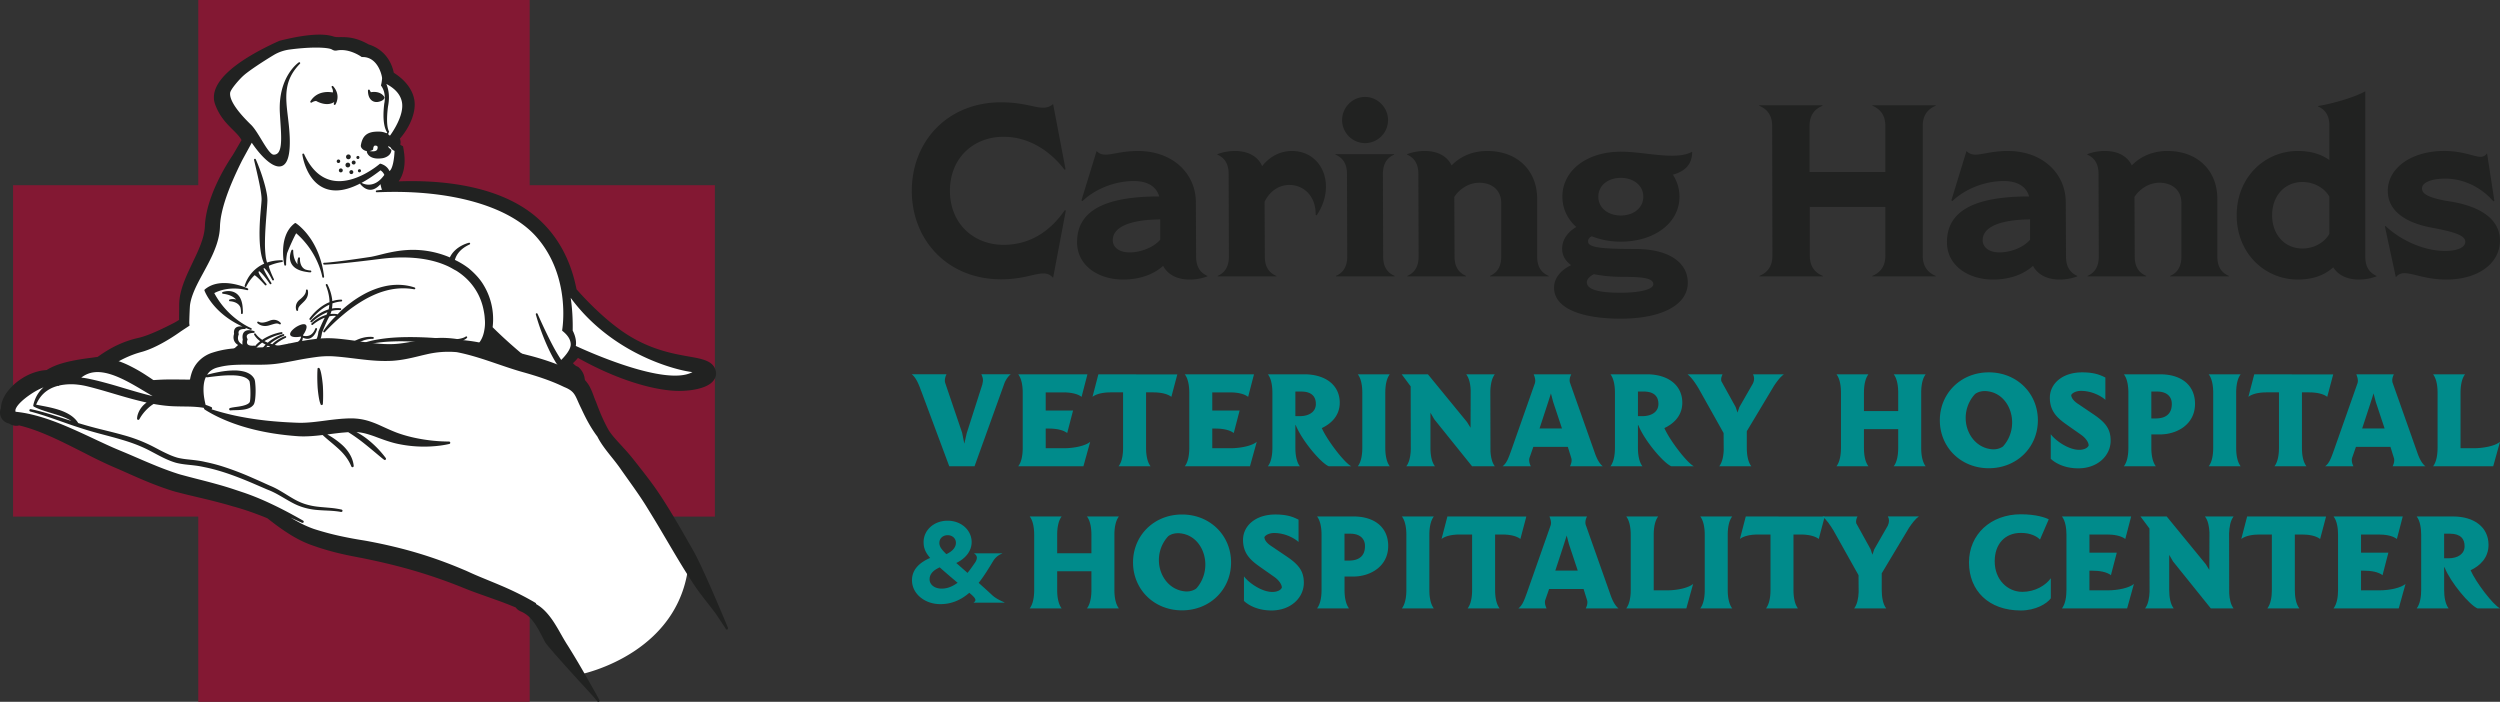
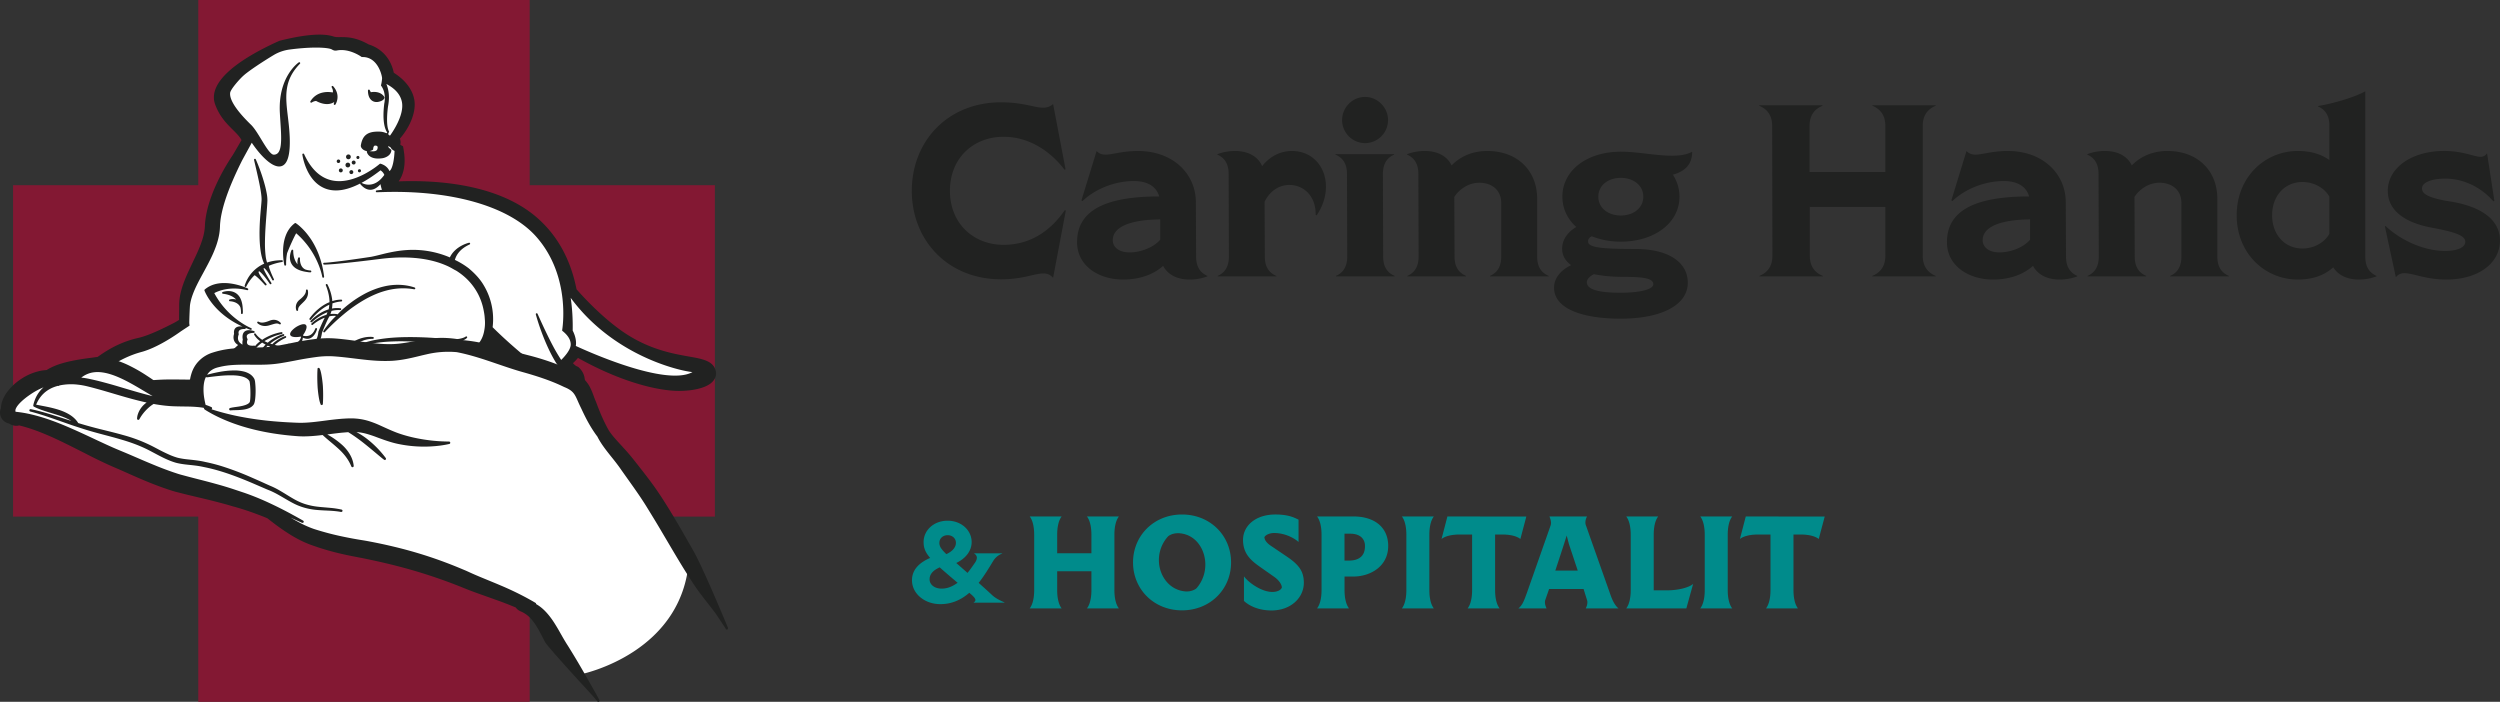
<svg xmlns="http://www.w3.org/2000/svg" id="Layer_1" x="0" y="0" version="1.1" viewBox="0 0 200 56.143" xml:space="preserve">
  <rect x="0" y="0" width="200" height="56.143" fill="#333333" stroke="none" />
  <style>.st0{fill:#212221}.st1{fill:#008b8b}.st3{fill:#fff}</style>
  <g>
    <g>
      <path d="M72.944 15.265c0-3.97 2.875-7.08 7.138-7.08 1.78 0 2.66.43 3.364.43.293 0 .528-.059.802-.293l.997 5.222-.078.039c-1.056-1.389-2.738-2.64-4.889-2.64-2.386 0-4.283 1.682-4.283 4.322s1.916 4.322 4.283 4.322c2.288 0 3.853-1.252 4.909-2.777l.078.039-1.017 5.378c-.235-.254-.45-.352-.782-.352-.704 0-1.623.47-3.383.47-4.245 0-7.139-3.11-7.139-7.08zM96.589 22.071v.039a4 4 0 01-1.428.254c-.978 0-1.74-.391-2.112-1.095-.782.704-1.897 1.095-3.207 1.095-1.917 0-3.677-1.075-3.677-2.992 0-2.444 2.093-3.657 6.571-3.657-.235-.821-.958-1.232-2.034-1.232-1.427 0-3.012.567-4.107 1.604l-.079-.059 1.213-3.95c.195.215.43.293.724.293.528 0 1.349-.293 2.581-.293 2.797 0 4.635 1.819 4.635 4.107l.019 4.342c.001.742.276 1.27.901 1.544zm-3.774-2.894v-1.623c-2.406.019-3.794.606-3.794 1.662 0 .548.489.978 1.35.978.781 0 1.857-.333 2.444-1.017zM106.076 14.933c0 .704-.215 1.525-.743 2.288l-.078-.019c.02-1.584-1.017-2.406-2.093-2.406-.919 0-1.623.567-1.995 1.35l.02 4.381c0 .743.274 1.271.919 1.545v.039h-4.694v-.039c.626-.274.9-.802.9-1.545l-.02-6.61c0-.743-.274-1.271-.9-1.545v-.039a4 4 0 011.428-.254c1.017 0 1.819.43 2.152 1.213.567-.724 1.389-1.213 2.385-1.213 1.623-.002 2.719 1.25 2.719 2.854zM110.653 20.526c0 .743.274 1.271.919 1.545v.039h-4.694v-.039c.626-.274.9-.802.9-1.545l-.02-6.61c0-.743-.274-1.271-.92-1.545v-.039h4.694v.039c-.626.274-.9.802-.9 1.545l.021 6.61zm-3.285-10.913c0-1.017.821-1.858 1.838-1.858.997 0 1.838.841 1.838 1.858a1.848 1.848 0 01-1.838 1.838 1.847 1.847 0 01-1.838-1.838zM123.894 22.071v.039H119.2v-.039c.626-.274.899-.802.899-1.545v-4.283c0-1.036-.743-1.623-1.76-1.623-.861 0-1.604.528-1.995 1.134l.02 4.772c0 .743.274 1.271.919 1.545v.039h-4.694v-.039c.626-.274.9-.802.9-1.545l-.02-6.61c0-.743-.274-1.271-.9-1.545v-.039a4 4 0 011.428-.254c.997 0 1.78.411 2.132 1.154.782-.802 1.799-1.154 2.855-1.154 2.386 0 3.99 1.545 3.99 3.833v4.616c.001.742.274 1.27.92 1.544zM135.023 22.619c0 1.76-2.053 2.875-5.378 2.875-3.031 0-5.32-.782-5.32-2.484 0-.802.587-1.428 1.369-1.799-.469-.332-.723-.782-.723-1.31 0-.763.489-1.369 1.134-1.741-.704-.626-1.114-1.467-1.114-2.425 0-2.112 1.975-3.599 4.674-3.599h.04c1.897 0 4.38.724 5.671 0 0 .919-.47 1.545-1.545 1.838a3.21 3.21 0 01.528 1.76c0 2.093-1.994 3.598-4.694 3.598a6.256 6.256 0 01-2.327-.43c-.196.098-.293.235-.293.411 0 .469.919.606 3.794.606 2.698.001 4.184 1.096 4.184 2.7zm-2.757.117c0-.509-.958-.587-2.444-.587-.841 0-1.643-.078-2.308-.215-.313.156-.567.391-.567.645 0 .606 1.017.841 2.699.841 1.407.001 2.62-.234 2.62-.684zm-4.4-7.001c0 .919.802 1.506 1.799 1.506.997 0 1.799-.587 1.799-1.506s-.802-1.506-1.799-1.506c-.998 0-1.799.587-1.799 1.506zM153.819 10.083v10.365c0 .861.391 1.35 1.037 1.623v.039h-5.065v-.039c.645-.274 1.037-.763 1.037-1.623v-3.892h-6.043v3.892c0 .861.391 1.35 1.037 1.623v.039h-5.065v-.039c.645-.274 1.037-.763 1.037-1.623l-.02-10.365c0-.861-.391-1.35-1.037-1.623v-.04h5.065v.039c-.646.274-1.037.763-1.037 1.623v3.677h6.063v-3.677c0-.861-.392-1.35-1.037-1.623V8.42h5.065v.039c-.646.274-1.037.763-1.037 1.624zM166.181 22.071v.039a4 4 0 01-1.428.254c-.978 0-1.741-.391-2.112-1.095-.782.704-1.897 1.095-3.208 1.095-1.916 0-3.677-1.075-3.677-2.992 0-2.444 2.093-3.657 6.572-3.657-.235-.821-.958-1.232-2.034-1.232-1.428 0-3.012.567-4.107 1.604l-.078-.059 1.212-3.95c.196.215.43.293.724.293.528 0 1.349-.293 2.581-.293 2.797 0 4.635 1.819 4.635 4.107l.02 4.342c0 .742.274 1.27.9 1.544zm-3.774-2.894v-1.623c-2.406.019-3.794.606-3.794 1.662 0 .548.489.978 1.349.978.782 0 1.858-.333 2.445-1.017zM178.308 22.071v.039h-4.694v-.039c.626-.274.899-.802.899-1.545v-4.283c0-1.036-.743-1.623-1.76-1.623-.861 0-1.604.528-1.995 1.134l.02 4.772c0 .743.274 1.271.919 1.545v.039h-4.694v-.039c.626-.274.9-.802.9-1.545l-.02-6.61c0-.743-.274-1.271-.9-1.545v-.039a4 4 0 011.428-.254c.997 0 1.78.411 2.132 1.154.782-.802 1.799-1.154 2.855-1.154 2.386 0 3.99 1.545 3.99 3.833v4.616c.001.742.275 1.27.92 1.544zM190.121 22.071v.039a3.999 3.999 0 01-1.427.254c-.92 0-1.643-.352-2.034-.978-.626.567-1.525.978-2.835.978-2.621 0-4.889-2.073-4.889-5.143s2.269-5.143 4.889-5.143c1.115 0 1.916.293 2.523.724v-2.757c0-.743-.274-1.252-.9-1.526v-.04c1.212-.196 2.875-.684 3.775-1.173v13.221c-.001.742.273 1.27.898 1.544zm-3.774-3.364v-2.973c-.333-.626-1.154-1.173-2.152-1.173-1.389 0-2.425 1.075-2.425 2.66 0 1.584 1.036 2.66 2.425 2.66.998 0 1.819-.548 2.152-1.174zM192.353 21.856c-.313 0-.528.117-.684.332l-.88-4.087.058-.02c1.213 1.154 3.09 1.995 4.752 1.995 1.017 0 1.624-.293 1.624-.743 0-.567-1.174-.821-2.543-1.095-2.073-.352-3.657-1.271-3.657-2.973 0-1.838 1.916-3.188 4.498-3.188 1.545 0 2.406.47 2.934.47a.599.599 0 00.508-.293l.587 3.814-.079.039c-.958-1.115-2.385-1.819-3.853-1.819-.997 0-1.858.274-1.858.782 0 .45.508.724 1.916.997 2.797.372 4.322 1.506 4.322 3.168 0 1.877-1.799 3.129-4.283 3.129-1.661 0-2.639-.508-3.362-.508z" class="st0" />
    </g>
    <g>
-       <path d="M80.861 29.945c-.202.147-.359.386-.488.662l-2.409 6.694h-2.023l-2.244-6.023-.009-.009-.092-.258c-.166-.423-.359-.837-.653-1.067h2.777c-.101.202-.165.441-.11.671l1.361 4.009.175.874.193-.846 1.269-3.963-.018-.009c.101-.258.027-.515-.083-.736h2.354zM85.119 35.858c.837 0 1.738-.202 2.097-.515l-.543 1.959h-5.214c.276-.359.359-.947.359-1.471v-4.414c0-.524-.083-1.113-.359-1.471h5.536l-.469 1.802c-.359-.276-.947-.358-1.471-.358h-1.398v1.452h2.188l-.469 1.802c-.359-.276-.947-.359-1.471-.359h-.248V35.857h1.462zM93.708 31.747c-.358-.276-.947-.358-1.471-.358h-.552v4.441c0 .524.083 1.113.358 1.471h-2.556c.276-.359.359-.947.359-1.471v-4.441h-.975c-.524 0-1.113.083-1.471.358l.469-1.802 6.308.009.009-.009-.478 1.802zM98.444 35.858c.837 0 1.738-.202 2.097-.515l-.543 1.959h-5.214c.276-.359.359-.947.359-1.471v-4.414c0-.524-.083-1.113-.359-1.471h5.536l-.469 1.802c-.359-.276-.947-.358-1.471-.358h-1.398v1.452h2.188l-.469 1.802c-.359-.276-.947-.359-1.471-.359h-.248V35.857h1.462zM108.1 37.301h-1.803c-.625-.267-2.133-2.041-2.63-3.274l-.037-.037v1.839c0 .524.083 1.113.358 1.471h-2.556c.276-.359.359-.947.359-1.471v-4.414c0-.524-.083-1.113-.359-1.471h2.906c1.71 0 2.841.874 2.841 2.271 0 1.067-.717 1.692-1.434 2.032.424.967 1.785 2.751 2.355 3.054zm-4.119-4.009c.763 0 1.287-.359 1.287-.966.009-.57-.312-1.002-1.168-1.002h-.469v1.968h.35zM110.823 35.83c0 .524.083 1.113.358 1.471h-2.556c.276-.359.359-.947.359-1.471v-4.414c0-.524-.083-1.113-.359-1.471h2.556c-.276.359-.358.947-.358 1.471v4.414zM119.237 36.097c.028.45.12.91.349 1.204h-1.821l-3.025-3.761-.304-.524v2.814c0 .524.083 1.113.359 1.471h-2.29c.257-.331.34-.855.358-1.343l-.009-5.048-.717-.965h2.097l3.126 3.816.285.46.009-2.989c-.018-.469-.11-.966-.358-1.287h2.29c-.258.331-.34.855-.359 1.343l.01 4.809zM127.624 36.345c.147.386.331.745.597.956H125.6c.092-.193.166-.414.11-.634l-.285-.919h-2.758l-.285.818-.018.046c-.074.239 0 .478.101.69h-2.262c.34-.239.497-.726.68-1.223l1.913-5.435c.074-.258-.037-.533-.101-.699h3.007c-.101.193-.166.423-.11.653l2.032 5.747zm-4.46-2.069h1.793l-.708-2.133-.175-.671-.212.671-.698 2.133zM135.505 37.301h-1.803c-.625-.267-2.133-2.041-2.63-3.274l-.037-.037v1.839c0 .524.083 1.113.358 1.471h-2.556c.276-.359.358-.947.358-1.471v-4.414c0-.524-.083-1.113-.358-1.471h2.906c1.71 0 2.841.874 2.841 2.271 0 1.067-.717 1.692-1.434 2.032.424.967 1.785 2.751 2.355 3.054zm-4.119-4.009c.763 0 1.287-.359 1.287-.966.009-.57-.312-1.002-1.168-1.002h-.469v1.968h.35zM139.745 35.83c0 .524.083 1.113.359 1.471h-2.566c.248-.322.34-.818.359-1.297l-.009-1.361-2.005-3.577c-.267-.441-.57-.883-.883-1.122h2.805c-.083.175-.138.34-.101.543l1.149 2.078.147.442.147-.432 1.085-1.894c.129-.276.12-.515.009-.736h2.473c-.276.193-.524.524-.782.901l-2.188 3.65v1.334zM153.696 35.83c0 .524.082 1.113.358 1.471h-2.556c.276-.359.358-.947.358-1.471v-1.499h-2.74v1.499c0 .524.082 1.113.358 1.471h-2.556c.276-.359.359-.947.359-1.471v-4.414c0-.524-.082-1.113-.359-1.471h2.556c-.276.359-.358.947-.358 1.471v1.471h2.74v-1.471c0-.524-.082-1.113-.358-1.471h2.556c-.276.359-.358.947-.358 1.471v4.414zM159.104 37.458c-2.244 0-3.917-1.683-3.917-3.835s1.674-3.835 3.917-3.835c2.253 0 3.926 1.683 3.926 3.835s-1.674 3.835-3.926 3.835zm1.14-1.747a2.84 2.84 0 00.726-1.922c0-1.159-.708-2.345-1.986-2.492-.396-.046-.736.046-.975.221a2.796 2.796 0 00-.754 1.94c0 1.122.736 2.308 2.014 2.474.396.055.736-.047.975-.221zM167.491 33.154c.966.653 1.361 1.177 1.361 2.097 0 1.204-1.048 2.216-2.584 2.216-1.113 0-1.848-.423-2.207-.763v-1.968c.368.506 1.416 1.251 2.271 1.251.368 0 .69-.138.763-.359-.018-.267-.239-.589-.634-.864l-.864-.607c-.8-.561-1.609-1.085-1.609-2.336 0-1.122.993-2.032 2.584-2.032.984 0 1.453.212 1.857.414v1.784c-.267-.248-1.012-.717-1.959-.717-.322 0-.662.129-.772.331.01.248.211.478.488.671l1.305.882zM172.816 29.945c1.71 0 2.786.883 2.786 2.363 0 1.628-1.416 2.446-2.814 2.446h-.68v1.076c0 .524.083 1.113.359 1.471h-2.556c.276-.359.359-.947.359-1.471v-4.414c0-.524-.083-1.113-.359-1.471h2.905zm-.359 3.531c.763 0 1.287-.331 1.287-1.15.009-.616-.423-1.002-1.168-1.002h-.469v2.152h.35zM178.894 35.83c0 .524.083 1.113.359 1.471h-2.556c.276-.359.359-.947.359-1.471v-4.414c0-.524-.083-1.113-.359-1.471h2.556c-.276.359-.359.947-.359 1.471v4.414zM186.178 31.747c-.359-.276-.947-.358-1.471-.358h-.552v4.441c0 .524.083 1.113.359 1.471h-2.556c.276-.359.359-.947.359-1.471v-4.441h-.975c-.524 0-1.113.083-1.471.358l.469-1.802 6.308.009.01-.009-.48 1.802zM193.433 36.345c.147.386.331.745.598.956h-2.621c.092-.193.166-.414.11-.634l-.285-.919h-2.759l-.285.818-.018.046c-.073.239 0 .478.101.69h-2.262c.34-.239.497-.726.68-1.223l1.913-5.435c.073-.258-.037-.533-.101-.699h3.007c-.101.193-.165.423-.11.653l2.032 5.747zm-4.459-2.069h1.793l-.708-2.133-.175-.671-.211.671-.699 2.133zM197.903 35.858c.837 0 1.738-.202 2.097-.515l-.543 1.959h-4.81c.276-.359.359-.947.359-1.471v-4.414c0-.524-.083-1.113-.359-1.471h2.556c-.276.359-.359.947-.359 1.471v4.441h1.059z" class="st1" />
-     </g>
+       </g>
    <g>
      <path d="M80.361 48.193v.018h-2.464v-.018c.23-.147.166-.312-.175-.616-.064-.055-.12-.101-.175-.156-.625.542-1.379.91-2.317.91-1.26 0-2.271-.837-2.271-1.912 0-.855.598-1.416 1.453-1.784-.386-.451-.524-.8-.524-1.269 0-.956.827-1.71 1.922-1.71 1.085 0 1.922.754 1.922 1.71 0 .717-.487 1.315-1.232 1.673l.901.791c.221-.267.414-.552.588-.8.23-.331.211-.588-.055-.745v-.018h2.243v.018c-.303.11-.561.322-.736.616-.34.561-.708 1.177-1.149 1.728.331.294.699.625 1.094.993.304.277.672.434.975.571zm-3.751-1.572a61.472 61.472 0 01-1.434-1.232c-.552.248-.809.561-.809.956 0 .432.405.745.966.745.477 0 .9-.193 1.277-.469zm-1.461-3.199c0 .276.119.487.561.91.432-.202.763-.506.763-.91 0-.349-.285-.607-.662-.607s-.662.257-.662.607zM89.152 47.201c0 .524.083 1.112.359 1.471h-2.556c.276-.359.359-.947.359-1.471v-1.499h-2.74v1.499c0 .524.083 1.112.358 1.471h-2.556c.276-.359.359-.947.359-1.471v-4.413c0-.524-.083-1.112-.359-1.471h2.556c-.276.359-.358.947-.358 1.471v1.471h2.74v-1.471c0-.524-.083-1.112-.359-1.471h2.556c-.276.359-.359.947-.359 1.471v4.413zM94.56 48.828c-2.244 0-3.917-1.683-3.917-3.834s1.673-3.834 3.917-3.834c2.253 0 3.926 1.683 3.926 3.834s-1.674 3.834-3.926 3.834zm1.14-1.747c.303-.331.727-.984.727-1.921 0-1.159-.708-2.345-1.986-2.492-.395-.046-.736.046-.975.221a2.796 2.796 0 00-.754 1.94c0 1.122.736 2.308 2.014 2.473.394.055.735-.046.974-.221zM102.946 44.525c.965.653 1.361 1.177 1.361 2.096 0 1.204-1.048 2.216-2.584 2.216-1.113 0-1.848-.423-2.207-.763v-1.968c.368.506 1.416 1.251 2.271 1.251.368 0 .69-.138.763-.359-.018-.266-.239-.588-.634-.864l-.864-.607c-.8-.561-1.609-1.085-1.609-2.335 0-1.122.993-2.032 2.584-2.032.984 0 1.453.212 1.857.414v1.784c-.267-.248-1.012-.717-1.959-.717-.322 0-.662.129-.772.331.009.248.212.478.487.671l1.306.882zM108.27 41.316c1.71 0 2.786.883 2.786 2.363 0 1.627-1.416 2.446-2.813 2.446h-.68v1.076c0 .524.083 1.112.358 1.471h-2.556c.276-.359.359-.947.359-1.471v-4.413c0-.524-.083-1.112-.359-1.471h2.905zm-.359 3.531c.763 0 1.287-.331 1.287-1.149.009-.616-.423-1.002-1.168-1.002h-.469v2.152h.35zM114.348 47.201c0 .524.083 1.112.358 1.471h-2.556c.276-.359.359-.947.359-1.471v-4.413c0-.524-.083-1.112-.359-1.471h2.556c-.276.359-.358.947-.358 1.471v4.413zM121.63 43.118c-.358-.276-.947-.358-1.471-.358h-.551v4.44c0 .524.083 1.112.358 1.471h-2.556c.276-.359.359-.947.359-1.471v-4.44h-.975c-.524 0-1.112.083-1.471.358l.469-1.802 6.307.009.009-.009-.478 1.802zM128.885 47.716c.147.386.331.745.597.956h-2.62c.092-.193.165-.414.11-.634l-.285-.919h-2.758l-.285.818-.018.046c-.074.239 0 .478.101.69h-2.262c.34-.239.497-.726.68-1.223l1.912-5.434c.074-.258-.037-.533-.101-.699h3.007c-.101.193-.166.423-.11.653l2.032 5.746zm-4.459-2.069h1.793l-.708-2.133-.175-.671-.212.671-.698 2.133zM133.354 47.228c.837 0 1.738-.202 2.096-.515l-.542 1.958h-4.809c.276-.359.359-.947.359-1.471v-4.413c0-.524-.083-1.112-.359-1.471h2.556c-.276.359-.358.947-.358 1.471v4.44h1.057zM138.218 47.201c0 .524.083 1.112.358 1.471h-2.556c.276-.359.359-.947.359-1.471v-4.413c0-.524-.083-1.112-.359-1.471h2.556c-.276.359-.358.947-.358 1.471v4.413zM145.5 43.118c-.359-.276-.947-.358-1.471-.358h-.551v4.44c0 .524.082 1.112.358 1.471h-2.556c.276-.359.359-.947.359-1.471v-4.44h-.975c-.524 0-1.112.083-1.471.358l.469-1.802 6.307.009.009-.009-.478 1.802z" class="st1" />
-       <path d="M150.539 47.201c0 .524.082 1.112.358 1.471h-2.565c.248-.322.34-.818.359-1.297l-.009-1.361-2.005-3.577c-.267-.441-.57-.883-.883-1.122h2.804c-.083.175-.138.34-.101.542l1.149 2.078.147.441.147-.432 1.085-1.894c.129-.276.119-.515.009-.736h2.474c-.276.193-.524.524-.782.901l-2.188 3.65v1.336zM164.065 46.263v1.6c-.294.423-1.214.975-2.4.975-2.575 0-4.146-1.591-4.146-3.843 0-2.243 1.738-3.852 4.146-3.852 1.232 0 1.977.266 2.234.404l-.699 1.618c-.239-.248-.736-.533-1.527-.533-1.315 0-2.096.929-2.096 2.262V44.921c0 1.444 1.021 2.427 2.206 2.427 1.032 0 1.859-.515 2.282-1.085zM168.617 47.228c.837 0 1.738-.202 2.096-.515l-.542 1.958h-5.214c.276-.359.359-.947.359-1.471v-4.413c0-.524-.082-1.112-.359-1.471h5.535l-.469 1.802c-.359-.276-.947-.358-1.471-.358h-1.397v1.452h2.188l-.469 1.802c-.359-.276-.947-.358-1.472-.358h-.248V47.228h1.463zM178.336 47.467c.027.45.119.91.349 1.204h-1.82l-3.025-3.76-.303-.524v2.814c0 .524.082 1.112.358 1.471h-2.289c.258-.331.34-.855.359-1.342l-.009-5.048-.717-.965h2.096l3.126 3.816.285.46.01-2.988c-.018-.469-.11-.966-.359-1.287h2.289c-.257.331-.34.855-.359 1.342l.009 4.807zM185.609 43.118c-.359-.276-.947-.358-1.471-.358h-.552v4.44c0 .524.083 1.112.359 1.471h-2.556c.276-.359.359-.947.359-1.471v-4.44h-.975c-.524 0-1.112.083-1.471.358l.469-1.802 6.307.009.01-.009-.479 1.802zM190.345 47.228c.837 0 1.738-.202 2.096-.515l-.542 1.958h-5.214c.276-.359.359-.947.359-1.471v-4.413c0-.524-.082-1.112-.359-1.471h5.535l-.469 1.802c-.359-.276-.947-.358-1.471-.358h-1.397v1.452h2.188l-.469 1.802c-.358-.276-.947-.358-1.471-.358h-.248V47.228h1.462zM200 48.672h-1.802c-.625-.267-2.133-2.041-2.629-3.273l-.037-.037v1.839c0 .524.083 1.112.359 1.471h-2.556c.276-.359.359-.947.359-1.471v-4.413c0-.524-.083-1.112-.359-1.471h2.906c1.71 0 2.841.873 2.841 2.271 0 1.066-.717 1.692-1.434 2.032.42.965 1.782 2.748 2.352 3.052zm-4.12-4.009c.763 0 1.287-.359 1.287-.966.009-.57-.313-1.002-1.168-1.002h-.469v1.968h.35z" class="st1" />
    </g>
    <g>
      <path fill="#831833" d="M57.189 14.816H42.374V0H15.862v14.816H1.046v26.511h14.816v14.816h26.512V41.327h14.815z" />
      <path d="M6.714 32.825a7.06 7.06 0 01-.48-.058l-.167-.024c-.132-.029-.249-.059-.367-.089l-.094-.023a7.484 7.484 0 01-1.206-.438 5.478 5.478 0 01-.313-.15l-.055-.033a4.716 4.716 0 01-.453-.29 1.409 1.409 0 01-.132-.111l-.088-.078s-.055-.107-.064-.129a1.218 1.218 0 01-.092-.327c-.026-.221.02-.451.129-.65.082-.155.206-.3.376-.441.119-.098.254-.186.424-.277.249-.131.522-.24.859-.343.261-.08.541-.15.854-.214.55-.114 1.106-.187 1.644-.258l.129-.017c.098-.013.194-.026.284-.043l.024-.006.076-.053c.308-.216.539-.368.758-.498.273-.161.53-.298.784-.416a7.959 7.959 0 011.262-.461c.071-.02.417-.102.417-.102.217-.055.455-.132.721-.232.43-.162.883-.362 1.468-.65.245-.119.487-.244.73-.37.054-.028.258-.153.48-.29-.007-.181-.005-.523.003-1.151l.003-.221c0-.304.044-.626.134-.985.07-.28.168-.575.298-.903.099-.249.212-.507.367-.839l.25-.528c.166-.346.337-.704.487-1.058.126-.297.219-.543.292-.774a4.86 4.86 0 00.186-.768c.02-.128.034-.257.04-.378l.012-.235c.006-.082.013-.164.023-.247.038-.314.099-.632.18-.946.079-.303.173-.605.281-.897.097-.271.211-.551.348-.856a16.72 16.72 0 011.335-2.394c.038-.057.216-.365.404-.69.144-.248.293-.506.395-.678a3.686 3.686 0 01-.092-.16c-.176-.319-.45-.591-.739-.878-.45-.446-1.009-1.002-1.338-1.908-.59-1.622 1.963-3.27 4.208-4.367.302-.148.552-.261.723-.337l.364-.094c.756-.182 1.85-.398 2.763-.398.419 0 .772.047 1.049.138.154.051.304.061.484.061l.135-.002c.51.001 1.172.001 2.171.57.295.079 1.564.512 1.851 2.175.418.241 1.438.933 1.621 2.061.137.843-.365 2.056-1.207 2.956a1.1 1.1 0 01.097.321l-.001.064a2.725 2.725 0 01-.041.298l.01.016c.005.004.044.036.071.056.02.016.044.028.068.042l.12.069.024.137c.311 1.876-.513 2.593-.888 2.818a26.135 26.135 0 011.806-.062c2.99 0 7.123.492 9.829 2.834 1.607 1.391 2.65 3.295 3.1 5.659.674.77 2.317 2.541 4.119 3.705 1.986 1.283 3.853 1.612 5.088 1.83 1.048.185 1.805.319 1.927.973.027.146.015.431-.369.698-.167.117-.829.499-2.302.499-1.662 0-4.662-.723-8.167-2.737-.18.279-.458.568-.731.771.066.085.13.162.194.232.071.076.137.141.204.195a.868.868 0 00.18.115l.048.021.089.064.081.084.038.047a1.137 1.137 0 01.181.325.936.936 0 01.017.601 1.031 1.031 0 01-.292.454 1.544 1.544 0 01-.333.234c-.229.122-.452.19-.619.236a5.408 5.408 0 01-.587.122c-.346.055-.72.089-1.144.106a15.582 15.582 0 01-1.119.005c-.041.005-.117.014-.192.025a3.045 3.045 0 00-.328.066l.008.213-.292-.038-.147.004-.23-.001-.059-.294-.03.294-.062-.001a7.133 7.133 0 01-1.279-.198 5.607 5.607 0 01-.575-.165 4.263 4.263 0 01-.435-.19 1.922 1.922 0 01-.313-.206l-.047-.038-.037-.071-.018-.044a.816.816 0 01-.015-.654c.314-.751 1.882-1.109 3.126-1.276a43.937 43.937 0 01-1.996-1.788 2.858 2.858 0 01-.819 1.096 3.077 3.077 0 01-.478.323 3.493 3.493 0 01-.514.229 3.976 3.976 0 01-.525.145 5.05 5.05 0 01-1.036.101c-.101 0-.176-.002-.252-.005l-.24-.013c-.16-.01-.315-.02-.47-.033a40.732 40.732 0 01-1.837-.195c-.606-.076-1.209-.16-1.812-.243l-.196-.027c-.549-.074-1.077-.146-1.595-.202-.148-.016-.296-.03-.443-.043l-.438-.03c-.088-.003-.199-.008-.316-.008l-.11.002c-.077.002-.313.019-.509.038a.374.374 0 01-.24.122c-.016.002-1.848.194-3.724.194-.967 0-1.778-.053-2.413-.159l-.143.005a.353.353 0 01-.218-.073l-.057-.013a.365.365 0 01-.266.113h-.049l-.072-.021a.37.37 0 01-.244-.303l-.031-.014a.37.37 0 01-.258.106h-.075l-.098-.041a.371.371 0 01-.192-.262 1.193 1.193 0 01-.226-.092c-.371.35-1.025.954-1.552 1.441a151.62 151.62 0 00-1.166 1.081 3.985 3.985 0 01-.209.172l-.074.055a1.172 1.172 0 01-.275.143 1.866 1.866 0 01-.32.089 3.147 3.147 0 01-.284.042c-.182.02-.359.029-.509.035-.346.01-.684.011-1.018.011-.292.001-.582.001-.87.009-.334.007-.631.02-.911.041-.301.02-.601.051-.896.092a8.84 8.84 0 00-1.712.407l-.169.063-.695.271c-.328.127-.62.235-.893.332-.291.101-.609.212-.942.293-.121.026-.186.04-.253.051l-.036.006-.036.001z" class="st3" />
      <g>
        <path d="M57.271 29.73c-.16-.855-1.044-1.012-2.164-1.209-1.213-.214-3.044-.536-4.98-1.787-1.724-1.113-3.309-2.803-4.005-3.592-.471-2.394-1.541-4.327-3.181-5.747-2.775-2.402-6.981-2.906-10.022-2.906-.369 0-.713.008-1.025.02.34-.478.608-1.254.405-2.476l-.008-.058-.048-.269-.216-.125.016-.144.004-.046-.003-.061a1.222 1.222 0 00-.052-.241c.836-.955 1.305-2.169 1.159-3.068-.187-1.152-1.142-1.885-1.647-2.198-.347-1.658-1.615-2.151-2.001-2.264-1.049-.59-1.747-.591-2.26-.591h-.031l-.13.001c-.151 0-.275-.008-.391-.046-.311-.103-.684-.153-1.142-.153-.941 0-2.059.221-2.832.406-.115.027-.222.054-.322.08l-.047.012-.044.02a20.57 20.57 0 00-.734.342c-2.354 1.15-5.02 2.904-4.355 4.732.352.968.938 1.549 1.408 2.016.286.284.533.529.689.811l.01.017-.307.528c-.16.276-.359.619-.397.678a16.42 16.42 0 00-1.358 2.435c-.14.313-.257.601-.357.88-.109.297-.206.608-.288.921a7.591 7.591 0 00-.188.985 4.588 4.588 0 00-.033.396l-.005.111a3.263 3.263 0 01-.037.34 4.656 4.656 0 01-.176.725 8.36 8.36 0 01-.283.749c-.149.352-.326.721-.482 1.047l-.024.051-.227.481c-.158.339-.273.603-.373.855-.135.34-.236.647-.31.939a4.377 4.377 0 00-.143 1.057v.216c-.007.493-.009.797-.007.993-.15.092-.282.172-.319.192-.239.124-.479.248-.722.366-.577.283-1.022.48-1.443.639-.256.097-.484.17-.697.224l-.185.043a8.365 8.365 0 00-.674.191 8.36 8.36 0 00-1.674.775c-.224.133-.461.289-.748.49l-.028.02-.027.019a6.626 6.626 0 01-.229.033l-.127.017c-.544.071-1.106.145-1.668.262-.32.065-.609.137-.879.22a5.154 5.154 0 00-.907.363 2.864 2.864 0 00-.476.311c-.201.166-.348.34-.451.533a1.381 1.381 0 00-.007 1.31l.053.099.095.094.04.035c.05.045.1.089.154.129.142.104.294.201.466.298l.07.043c.097.052.19.095.283.137l.052.024c.246.113.469.204.681.277.158.06.345.119.573.179l.067.017.057.014c.112.028.223.057.335.082l.015.003.015.003.109.016.06.008c.165.025.331.045.497.06l.071.006.071-.011c.075-.012.149-.027.223-.044l.05-.01c.352-.086.677-.199.963-.299.288-.102.583-.211.914-.339.147-.056.295-.114.443-.172l.256-.1a8.473 8.473 0 011.812-.451c.293-.041.586-.071.871-.09.28-.021.572-.034.898-.041.289-.008.576-.008.866-.008.337-.001.677-.001 1.024-.012.161-.006.346-.016.536-.036.112-.012.214-.027.309-.046.088-.018.223-.047.369-.103a1.6 1.6 0 00.319-.164l.012-.008.012-.009.07-.052c.086-.066.16-.127.231-.19.129-.114.251-.229.372-.345.069-.067.396-.369.798-.74a267.95 267.95 0 001.381-1.28.647.647 0 00.245.23.683.683 0 00.454.065c.073.09.17.163.287.206l.099.036.13.005a.669.669 0 00.302-.072l.047.016.084.025.109.003a.61.61 0 00.1-.008c.65.108 1.475.162 2.455.162 1.891 0 3.738-.194 3.757-.196a.654.654 0 00.329-.13c.17-.015.344-.027.395-.029l.102-.001c.112 0 .219.004.305.008l.209.012a16.136 16.136 0 01.653.059c.514.055 1.04.127 1.55.196l.038.005.196.027c.603.084 1.208.167 1.814.243a41.3 41.3 0 001.851.197c.156.013.313.023.471.033l.241.012c.09.003.168.005.247.005.42-.001.779-.036 1.123-.108a4.31 4.31 0 00.561-.155 3.88 3.88 0 00.557-.248c.192-.106.368-.225.526-.356a3.196 3.196 0 00.715-.839c.386.362.798.732 1.232 1.109-1.542.273-2.454.728-2.718 1.357a1.11 1.11 0 00.013.875c.008.023.02.05.034.079l.057.115.1.081c.115.093.236.172.36.237.157.082.313.145.458.201.19.067.382.122.621.179.097.023.194.046.292.065l.058.013c.31.062.636.105.966.127l.094.002h.033l.062-.588.173.001h-.045l-.128-.001-.009.588.137.001H41.386l.17-.004.575-.021-.003-.213.065-.01a3.66 3.66 0 01.183-.023 15.163 15.163 0 001.105-.006c.435-.018.82-.053 1.176-.109.249-.04.44-.08.621-.13.182-.05.425-.124.678-.259.16-.086.286-.175.399-.282a1.32 1.32 0 00.373-.585c.04-.126.059-.271.052-.413a1.295 1.295 0 00-.075-.373 1.423 1.423 0 00-.264-.452l-.005-.006-.006-.012-.042-.042-.001-.001-.011-.011-.013-.013-.021-.021-.072-.071-.115-.058-.052-.022a.591.591 0 01-.105-.072 1.75 1.75 0 01-.164-.157c.146-.131.285-.276.403-.422 3.455 1.941 6.415 2.642 8.078 2.642 1.052 0 1.976-.206 2.471-.552.534-.373.517-.817.485-.991zM32.919 15.077a25.353 25.353 0 01-.03.001l.03-.001zm-.767-6.924c.212 1.073-.804 2.498-.96 2.708a.97.97 0 00-.147-.126c.007-.015.015-.028.019-.044.001-.005.005-.008.006-.013l.06-.153-.025-.042c-.275-.577-.06-1.99-.057-2.003.176-.93-.036-1.503-.14-1.763.71.373 1.129.856 1.244 1.436zm-6.601-4.794c.022 0 .041.003.063.004-.056-.001-.113.001-.17.002.035-.001.073-.006.107-.006zM20.89 28.04a1.33 1.33 0 01-.381-.213c.04-.044.075-.089.119-.132.09-.087.182-.166.273-.236.023-.018.051-.034.075-.051.086.056.177.11.274.159l-.015.013a2.643 2.643 0 00-.217.256c-.048.065-.088.135-.128.204zm.453.101c-.006.012-.007.023-.013.035a4.252 4.252 0 01-.279-.077c.034-.052.065-.103.106-.156.067-.085.136-.164.208-.236.019-.019.041-.036.06-.055.016.007.03.016.046.022.044.018.092.033.137.05a1.854 1.854 0 00-.265.417zm18.807 3.457c-.062-.009-.123-.022-.184-.032-.116-.158-.247-.398-.177-.615.083-.254.442-.432 1.035-.518-.209.101-.383.237-.425.424-.055.247.126.517.543.819-.264-.025-.528-.048-.792-.078zm.929.234l-.056-.001.111.001h-.055zm.308.001h-.028.036-.008zm1.463-.264a15.384 15.384 0 000 0zm2.772-.974a.85.85 0 01-.171.123 2.285 2.285 0 01-.456.185c-.159.048-.329.09-.508.126a9.521 9.521 0 01-.526.09c-.177.026-.355.048-.533.068-.39.043-.782.074-1.081.096l-.018.002c-.045.012-.09.021-.133.03a3.502 3.502 0 00-.132.029c-.089.024-.177.05-.265.082a1.335 1.335 0 00-.261.122.442.442 0 00-.122.111c-.015.021-.019.045-.025.068l-.123-.014c-.128-.097-.451-.374-.411-.678.035-.269.364-.515.95-.709a.072.072 0 00.049-.085c-.008-.037-.043-.065-.08-.057a3.484 3.484 0 00-.871.216.07.07 0 00.016-.046.074.074 0 00-.068-.071c-.13-.009-1.267-.08-1.477.412-.092.215.01.486.305.821a4.874 4.874 0 01-.396-.099 3.58 3.58 0 01-.43-.158.395.395 0 01.001-.397c.189-.349 1.044-.932 4.638-.932h.097a.074.074 0 00.044-.133c-.041-.03-2.245-1.647-4.225-3.62a5.265 5.265 0 00-.72-3.369c-.304-.516-.727-.952-1.184-1.337a6.21 6.21 0 00-1.115-.679c.147-.518.531-.937 1.178-1.235a.073.073 0 00.039-.089c-.011-.036-.045-.053-.084-.05-.012.003-1.093.246-1.537 1.176l-.024-.012a7.528 7.528 0 00-3.457-.575c-.584.039-1.157.147-1.715.277-.365.091-.723.187-1.086.258l-.169.026c-.672.102-1.262.186-1.802.259a46.289 46.289 0 01-1.354.162l-.225.02-.035.003c-.062.004-.125.009-.188.009a.073.073 0 00-.003.147c.071.002.143-.001.215-.005l.019-.001a23.309 23.309 0 00.685-.048c.303-.027.606-.057.908-.088.55-.057 1.143-.125 1.812-.206l.904-.112c.306-.037.608-.066.898-.084a11.908 11.908 0 011.796.012c.623.052 1.212.16 1.752.319.309.091.601.202.878.327.189.085.362.185.534.285.062.036.132.065.192.103.248.157.482.334.694.525a4.745 4.745 0 011.047 1.364 4.755 4.755 0 01.42 1.22c.03.145.055.289.073.429.015.108.022.218.029.326.002.034.008.068.009.102a3.124 3.124 0 01-.047.768 2.656 2.656 0 01-.114.457 2.036 2.036 0 01-.389.671 2.06 2.06 0 01-.607.469 2.688 2.688 0 01-.365.155 3.395 3.395 0 01-.392.106 4.703 4.703 0 01-1.047.091l-.221-.005-.449-.017a66.412 66.412 0 01-1.807-.114l-.439-.032c-.459-.034-.919-.068-1.38-.097l-.456-.027a34.93 34.93 0 00-1.375-.046 17.812 17.812 0 00-.692.011 8.943 8.943 0 00-.463.035 3.61 3.61 0 00-.462.073 6.984 6.984 0 01-.282.045c.03-.038.063-.077.1-.119.002.004 0 .008.002.012a.074.074 0 00.099.024 4.598 4.598 0 011.078-.451 7.91 7.91 0 011.152-.234c.365-.049.75-.08 1.176-.095.377-.015.775-.017 1.182-.005a24.326 24.326 0 011.673.101l.101.009a39.59 39.59 0 00.819.063l.146.009a.317.317 0 00.043.002l.192.001c.222-.002.423-.015.615-.038a3.295 3.295 0 00.607-.128c.103-.032.201-.07.293-.115a1.53 1.53 0 00.138-.077c.023-.015.046-.03.067-.047a.58.58 0 00.065-.056.074.074 0 00.003-.099.074.074 0 00-.099-.011.656.656 0 01-.116.064 1.288 1.288 0 01-.13.05c-.08.026-.167.047-.276.067a3.449 3.449 0 01-.572.045c-.172 0-.37-.009-.577-.031l-.144-.017-.035-.005-.04-.005-.147-.014-.224-.021a14.936 14.936 0 00-.599-.044 27.95 27.95 0 00-1.8-.046c-.437.004-.83.02-1.203.048a12.64 12.64 0 00-1.197.147 7.868 7.868 0 00-1.174.291c-.37.125-.68.274-.961.444.371-.368.963-.791 1.761-.791a.073.073 0 00.012-.146c-.054-.01-1.315-.2-2.513 1.168-.274.027-2.404.239-2.958.253-1.388.038-2.29-.047-2.877-.168l.001-.001a2.026 2.026 0 01.293-.424c.123.039.251.075.385.104.213.047.44.08.693.102l.089.039.109.043a3.171 3.171 0 00.69.175 2.432 2.432 0 00.482.016c.172-.013.335-.048.484-.105.157-.059.307-.149.433-.259.123-.107.23-.237.318-.387.078-.133.143-.284.194-.447.043-.138.076-.286.1-.449.139-.35.261-.637.382-.901a5.67 5.67 0 01.107-.222c.018-.037.037-.072.056-.108l.028-.052.016-.029c.029-.006.055-.014.085-.019a2.004 2.004 0 01.39-.022l.058.005c-.118.121-.244.237-.354.363a8.839 8.839 0 00-.342.41c-.128.163-.228.3-.315.432a.075.075 0 00.061.115c.02 0 .04-.008.054-.024a15.999 15.999 0 011.519-1.433 11.48 11.48 0 011.695-1.183 8.566 8.566 0 01.922-.448 6.514 6.514 0 01.973-.308c.339-.076.68-.12 1.013-.129a4.982 4.982 0 011.029.076c.036.003.074-.017.084-.054a.074.074 0 00-.047-.088 3.837 3.837 0 00-.522-.139 4.322 4.322 0 00-.538-.069 4.728 4.728 0 00-1.353.112 5.998 5.998 0 00-.781.235 6.603 6.603 0 00-.979.46 8.403 8.403 0 00-.902.587 9.374 9.374 0 00-.825.685c-.096.089-.18.187-.272.279-.008-.006-.015-.014-.025-.016a1.734 1.734 0 00-.54-.014c.033-.079.061-.162.083-.247.026-.006.05-.015.076-.021a2.462 2.462 0 01.466-.052l.157.005c.035 0 .074-.027.078-.066a.073.073 0 00-.063-.08 2.152 2.152 0 00-.672.021l-.006.001a2.46 2.46 0 00.036-.409l.012-.005a2.905 2.905 0 01.522-.133l.09-.011.09-.008c.039-.003.07-.037.068-.076s-.034-.071-.074-.071a2.294 2.294 0 00-.717.119c-.003-.034-.003-.069-.007-.102a3.708 3.708 0 00-.099-.509 3.61 3.61 0 00-.279-.72.074.074 0 00-.133.064 3.84 3.84 0 01.22.704 3.251 3.251 0 01.069.482c.004.056.004.113.004.169-.056.023-.11.041-.168.069a3.356 3.356 0 00-.642.41 4.257 4.257 0 00-.549.524c-.041.048-.082.096-.121.145-.04.051-.078.101-.114.154a.074.074 0 00.017.101.07.07 0 00.044.014c.022 0 .043-.01.057-.028a5.243 5.243 0 01.781-.764 3.52 3.52 0 01.61-.39c.022-.011.047-.019.069-.03-.009.116-.017.233-.043.339-.003.012-.01.021-.013.033l-.051.013a2.949 2.949 0 00-.606.279 3.86 3.86 0 00-.661.5c-.04.039-.08.078-.117.119a.074.074 0 00.003.102.073.073 0 00.051.021.078.078 0 00.051-.02 4.2 4.2 0 011.045-.71c.066-.031.132-.055.197-.08-.025.058-.039.123-.069.177l-.021.034a2.709 2.709 0 00-.5.199 3.277 3.277 0 00-.47.301c-.036.029-.073.058-.107.088a1.89 1.89 0 00-.104.095.073.073 0 00.098.109 3.68 3.68 0 01.432-.309 3.506 3.506 0 01.472-.238c.017-.007.034-.011.051-.017-.032.062-.064.123-.095.186a17.11 17.11 0 00-.414.938 1.9 1.9 0 01-.268.828 1.171 1.171 0 01-.598.52c-.12.047-.254.077-.4.09a2.087 2.087 0 01-.423-.009 3.065 3.065 0 01-.736-.184l-.049-.02a1.087 1.087 0 01-.059-.025.209.209 0 00-.036-.007 5.572 5.572 0 01-.686-.08c-.083-.015-.153-.044-.233-.063a3.261 3.261 0 01.634-.446c.081-.045.161-.084.237-.118a.074.074 0 00.039-.094.072.072 0 00-.092-.043 2.125 2.125 0 00-.259.111 3.206 3.206 0 00-.476.291 2.7 2.7 0 00-.216.179c-.023.021-.042.043-.063.065-.056-.017-.118-.028-.172-.047a3.507 3.507 0 01.507-.345c.092-.052.186-.102.282-.148.101-.048.196-.09.292-.125a.074.074 0 00.044-.092c-.012-.038-.05-.057-.09-.048a2.692 2.692 0 00-.314.115 3.734 3.734 0 00-.853.513c-.022.018-.04.038-.061.056a2.923 2.923 0 01-.264-.126c.015-.01.027-.02.043-.029a4.125 4.125 0 01.65-.323 4.664 4.664 0 01.696-.221.074.074 0 00-.027-.145 3.09 3.09 0 00-.372.082 4.212 4.212 0 00-1.045.447c-.044.027-.081.057-.123.085l-.034-.02a2.06 2.06 0 01-.385-.33c-.019-.021-.036-.043-.053-.064a.785.785 0 01-.047-.066.072.072 0 00-.099-.025.073.073 0 00-.028.098c.026.049.059.099.105.158.038.049.079.096.121.141.075.077.161.152.254.222l-.024.017a2.94 2.94 0 00-.286.255c-.037.038-.066.08-.101.119-.013-.027-.035-.048-.068-.039-.277.024-.463-.018-.537-.125-.093-.133.002-.339.003-.341a.074.074 0 00-.001-.065c-.067-.13-.078-.233-.031-.308.093-.15.4-.182.522-.182.003 0 .005-.002.01 0a.074.074 0 00.022-.144c-.361-.111-.622-.092-.777.058-.203.196-.141.542-.121.631a.89.89 0 00-.032.289c.002.036 0 .074.007.107a.839.839 0 01-.177-.125.556.556 0 01-.138-.175c-.067-.144-.064-.316.011-.51a.08.08 0 00.001-.051c-.001-.001-.047-.144.031-.25.068-.093.217-.142.433-.142.01 0 .02-.005.029 0a.073.073 0 00.072-.061c.001-.007-.003-.014-.004-.021.125.052.249.104.383.152a.069.069 0 00.025.004c.03 0 .058-.018.069-.048a.073.073 0 00-.042-.094c-.018-.007-1.849-.743-2.951-2.801.239-.132 1.21-.587 2.628-.236.036.01.074-.011.087-.047s-.004-.075-.038-.091c-.087-.041-2.167-1.004-3.44.087a.074.074 0 00-.022.079c.006.02.639 1.789 3.049 2.886-.166-.026-.396-.031-.545.096-.121.103-.166.267-.135.489-.026.075-.103.347.033.603a.712.712 0 00.291.284c-.585.53-2.252 2.04-2.426 2.19-.116.101-.234.199-.351.292l-.015.011a4.747 4.747 0 01-.159.12l-.045.03c0 .003-.021.013-.023.014a.519.519 0 01-.067.028 1.773 1.773 0 01-.393.065 6.919 6.919 0 01-.449.017c-.283.002-.57-.003-.859-.007l-.076-.001a36.63 36.63 0 00-.951.003c-.346.009-.659.025-.958.049-.355.031-.668.07-.958.119a8.368 8.368 0 00-1.868.526c-.075.032-.15.064-.224.098l-.878.413c-.204.096-.407.192-.611.286-.276.128-.562.26-.851.37-.07.026-.141.051-.213.071a.828.828 0 01-.204.034c-.065-.007-.112-.014-.15-.047-.046-.041-.082-.1-.124-.168-.02-.032-.059-.038-.094-.022-.034.018-.047.064-.032.099.015.038.032.077.051.115-.116-.027-.232-.059-.348-.088a.606.606 0 01-.22-.464c.008-.291.266-.606.747-.912a.073.073 0 00-.066-.13c-.124.048-1.214.489-1.209 1.021.001.123.059.235.171.339l-.01-.001a6.663 6.663 0 01-.685-.248.627.627 0 01-.095-.487c.067-.292.347-.555.833-.782a.073.073 0 00.038-.091c-.012-.036-.048-.055-.086-.048-.047.011-1.156.281-1.252.815a.494.494 0 00.095.37 3.517 3.517 0 01-.253-.145.07.07 0 00.003-.057.896.896 0 01-.07-.367.553.553 0 01.112-.314.988.988 0 01.266-.237 1.97 1.97 0 01.341-.169c.211-.084.446-.153.762-.222.236-.051.497-.096.799-.138.134-.02.269-.037.405-.052.136-.016.271-.032.407-.045l.825-.082c.123-.012.27-.028.433-.054a1.195 1.195 0 00.252-.068l.029-.016.028-.017.159-.105.022-.016c.259-.178.474-.317.678-.438a8.484 8.484 0 011.437-.693 6.95 6.95 0 01.377-.127c.064-.02.128-.038.19-.056l.207-.058c.252-.076.509-.174.806-.307.475-.215.959-.48 1.48-.809.253-.16.48-.313.695-.466.057-.041.322-.215.583-.387l.157-.104c-.008-.076-.022-.155-.023-.227v-.041c.002-.228.041-1.244.06-1.379.036-.262.105-.531.211-.822.189-.52.44-.998.748-1.568l.098-.18c.247-.454.502-.923.725-1.408.132-.287.246-.573.34-.851.106-.318.179-.615.225-.907.024-.162.04-.317.047-.474l.004-.11a3.549 3.549 0 01.022-.312c.024-.25.069-.515.141-.834.114-.498.281-1.038.512-1.651.188-.497.413-1.025.687-1.612.124-.267.253-.531.384-.794.055-.111.59-1.081.796-1.461.556.829 1.479 1.9 2.189 1.9a.615.615 0 00.172-.023c.504-.141.73-.925.674-2.332-.023-.58-.086-1.11-.147-1.623-.192-1.62-.343-2.899.963-4.238A.07.07 0 0024 5.005a.074.074 0 00-.097-.015c-.017.011-1.663 1.125-1.516 4.018.013.248.029.496.045.738.072 1.1.14 2.138-.198 2.494a.432.432 0 01-.332.133h-.012c-.251-.005-.637-.642-.978-1.204-.277-.457-.563-.929-.836-1.193-1.461-1.417-1.711-2.169-1.664-2.55.036-.286.753-1.105 1.099-1.406.452-.393 1.496-1.079 2.375-1.611a3.32 3.32 0 011.282-.446c1.929-.256 3.115-.151 3.365-.014.128.071.23.125.412.091.996-.2 1.966.502 1.975.51a.077.077 0 00.044.014c.018-.007.038-.002.057-.001 1.154 0 1.518 1.355 1.546 1.687-.017.317-.083.551-.083.553a.077.077 0 00.011.064c.442.599.25 1.407.246 1.423-.186 1.514.092 2.11.241 2.313l-.014.014a.28.28 0 00-.045.046 1.366 1.366 0 00-.579-.133 3.68 3.68 0 00-.103-.002c-.853 0-1.242.314-1.373 1.096-.02.119.061.26.206.358a.68.68 0 00.288.109.073.073 0 00-.014.057c.004.024.102.536.905.536.1 0 .212-.008.336-.026.235-.034.687-.209.72-.63a.074.074 0 00-.028-.064c-.123-.094-.236-.215-.244-.242 0 0 .008-.006.035-.009.057-.006.088.021.124.047a.282.282 0 00.057.032.464.464 0 00.132.171.744.744 0 00.178.113c-.016.56-.14 1.443-.408 1.608-.061-.145-.24-.449-.71-.587a.075.075 0 00-.069.016c-.02.017-1.978 1.713-3.817 1.319-.935-.201-1.685-.909-2.231-2.104a.075.075 0 00-.087-.04.074.074 0 00-.053.08c.012.086.301 2.093 1.794 2.699.276.113.574.168.894.168.579 0 1.229-.19 1.943-.557a.072.072 0 00.013.06c.252.295.518.444.791.444a.76.76 0 00.107-.007c.279-.04.519-.229.708-.442l.008.04c.027.141.063.279.109.414-.267.026-.422.047-.432.048a.074.074 0 00.012.146h.003c.167-.008.331-.01.496-.015l.093-.003c5.286-.146 9.989 1.078 12.2 3.605 2.783 3.18 2.054 7.397 2.046 7.439a.073.073 0 00.027.071c.44.35.661.716.658 1.087-.004.457-.581 1.054-.762 1.229a13.92 13.92 0 01-.653-1.105c-.197-.37-.4-.777-.64-1.281-.197-.411-.388-.836-.573-1.246l-.028-.063a.074.074 0 00-.138.049 17 17 0 00.447 1.381c.173.469.36.921.558 1.344.232.496.462.918.705 1.292.167.252.308.438.457.603.1.11.191.198.285.275.108.089.209.155.313.205l.002.002a.378.378 0 01.062.108.18.18 0 01.007.118.267.267 0 01-.078.119zM30.183 11.946c-.068.189-.407.178-.625.141a.71.71 0 00.26-.097.076.076 0 00.036-.064c0-.047.013-.183.078-.246.025-.025.051-.035.095-.033.084.003.14.025.166.065.031.048.028.13-.01.234zm.658 2.708a.057.057 0 01-.025.006.07.07 0 01-.05-.022c.019.02.049.028.075.016zm-.095-.66c-.031.044-.062.08-.093.12a2.254 2.254 0 01-.25.273c-.745.68-1.442.262-1.475.242l-.005-.001c.477-.255.982-.587 1.516-1.001.072.043.228.16.307.367zm15.319 13.681c.092-.555-.191-1.117-.25-1.227.017-.927-.038-1.8-.16-2.62 3.411 4.626 8.67 5.837 9.741 5.939-2.135 1.177-8.437-1.676-9.331-2.092z" class="st0" />
        <path d="M24.938 8.203a.738.738 0 01.35-.127c.127.074.865.469 1.448.086a.728.728 0 01-.032.134.073.073 0 00.037.089c.01.006.022.008.033.008a.072.072 0 00.061-.032c.005-.007.477-.717-.181-1.461a.072.072 0 00-.099-.01.074.074 0 00-.018.098c.001.002.139.223.085.41-.26-.05-1.242-.178-1.788.706a.074.074 0 00.012.092.073.073 0 00.092.007zM30.121 8.162a.81.81 0 00.146-.014c.447-.089.493-.306.497-.33a.075.075 0 00-.01-.051c-.305-.487-.901-.424-1.089-.389l-.09-.171c-.016-.029-.049-.047-.082-.037a.073.073 0 00-.056.071c-.003.447.156.673.29.784.109.09.246.137.394.137zM27.818 13.394h.009a.187.187 0 00.189-.184.185.185 0 00-.179-.199h-.009a.187.187 0 00-.189.184.186.186 0 00.179.199zM27.864 12.74h.009a.187.187 0 00.189-.184.185.185 0 00-.179-.199h-.009a.187.187 0 00-.189.184.186.186 0 00.179.199zM28.287 13.161h.007a.153.153 0 00.155-.152.153.153 0 00-.148-.164.16.16 0 00-.163.152c-.003.09.06.16.149.164zm.003-.073zM27.953 13.764a.152.152 0 00.148.163h.007a.153.153 0 00.155-.152.152.152 0 00-.148-.163h-.007a.154.154 0 00-.155.152zM27.129 13.71a.147.147 0 00.13.08h.007a.153.153 0 00.155-.152.152.152 0 00-.148-.163.147.147 0 00-.138.07.17.17 0 00-.006.165zM26.954 12.969a.134.134 0 00.117.073h.006a.136.136 0 00.101-.043.144.144 0 00.038-.094.136.136 0 00-.132-.145.136.136 0 00-.123.062.149.149 0 00-.007.147zM28.628 12.721h.006a.12.12 0 00.122-.119.12.12 0 00-.117-.129c-.07.002-.126.048-.128.119a.12.12 0 00.117.129zM28.649 13.723a.12.12 0 00.103.063h.006a.12.12 0 00.122-.119.12.12 0 00-.117-.129.118.118 0 00-.109.056.132.132 0 00-.005.129zM24.668 18.847a5.054 5.054 0 00-.672-.735 2.983 2.983 0 00-.33-.259.076.076 0 00-.082.003c-.812.605-.956 1.66-.939 2.423a5.389 5.389 0 00.099.914c.008.037.038.061.081.057a.076.076 0 00.065-.075 4.357 4.357 0 01.079-.923c.098-.251.199-.495.302-.722.132-.296.246-.534.357-.749l.053-.099.016-.019c.28.242.52.494.731.748.061.073.12.146.176.218.973 1.274 1.177 2.511 1.179 2.526a.073.073 0 00.073.063l.01-.001a.074.074 0 00.063-.082c-.166-1.357-.617-2.345-1.073-3.028a12.067 12.067 0 00-.188-.26zM23.777 24.873a.074.074 0 00.073-.077c-.007-.206.099-.31.331-.537l.158-.157c.425-.43.287-.874.281-.893-.011-.035-.047-.053-.082-.05a.073.073 0 00-.061.074c.003.155-.05.378-.49.728-.481.382-.279.862-.277.866a.07.07 0 00.067.046zM21.56 25.658c-.519.216-.739.155-.874.078a.075.075 0 00-.094.018.074.074 0 00.004.096c.011.011.222.23.606.23.094 0 .198-.013.313-.045.079-.022.15-.044.215-.063.31-.094.452-.136.628-.03.031.018.07.012.093-.014a.073.073 0 00.003-.094c-.004-.005-.326-.412-.894-.176zM24.244 26.853l-.001-.048c.029-.04.058-.083.086-.127.062-.099.257-.438.178-.626a.182.182 0 00-.134-.11c-.224-.048-.574.152-.68.217-.1.067-.431.302-.479.526a.182.182 0 00.044.168c.137.149.527.114.643.099.052-.006.103-.015.151-.025l.038.019a.776.776 0 01-.275.431c-.174.13-.41.172-.703.129-.037-.013-.075.018-.083.057a.073.073 0 00.052.086c.012.003.171.047.368.047.17 0 .369-.032.527-.151.153-.115.229-.301.252-.533a.863.863 0 00.353.094.609.609 0 00.242-.049c.393-.167.533-.699.539-.721a.073.073 0 00-.049-.088.073.073 0 00-.091.044c-.107.275-.262.457-.462.542a.784.784 0 01-.516.019z" class="st0" />
        <path d="M24.903 21.693a.085.085 0 00-.013-.025v-.001-.001a.077.077 0 00-.032-.022.041.041 0 00-.016-.003l-.003-.001-.078-.006a1.693 1.693 0 01-.334-.075c-.482-.228-.431-.884-.43-.891a.073.073 0 00-.059-.078.072.072 0 00-.084.049.978.978 0 00-.046.509c-.197-.233-.349-.581-.349-1.1a.075.075 0 00-.057-.072.073.073 0 00-.082.04c-.011.024-.274.579-.007 1.074.197.364.623.59 1.262.672.08.017.167.026.258.026h.004a.073.073 0 00.068-.07v-.001a.065.065 0 00-.002-.024c0 .002 0 0 0 0zM18.887 23.463c-.464-.318-1.044-.113-1.068-.103a.073.073 0 00.017.142c.516.053.847.24 1.059.46a.962.962 0 00-.511-.006.073.073 0 00.015.145c.007 0 .665.017.84.511.034.144.042.269.043.348v.002l-.002.074V25.052a.073.073 0 00.014.038v.005a.079.079 0 00.022.018v.001c.01.005.022.009.034.009h.001l.015-.002a.076.076 0 00.057-.065 1.27 1.27 0 00.001-.254c-.014-.658-.195-1.106-.537-1.339zM22.554 20.817c-.022 0-.041.003-.063.003a3.592 3.592 0 00-1.127.183 2.716 2.716 0 01-.111-.508 8.102 8.102 0 01-.056-1.093c.005-.759.066-1.534.119-2.218l.052-.684c.01-.146.021-.294.025-.446a3.1 3.1 0 00-.059-.601 7.518 7.518 0 00-.124-.562 14.577 14.577 0 00-.747-2.142c-.016-.034-.055-.053-.09-.04a.073.073 0 00-.049.086c.038.169.078.337.117.504.046.197.092.393.136.59.075.331.161.715.23 1.089.038.203.066.38.087.541.02.163.04.35.031.516-.011.179-.028.364-.046.55l-.048.56c-.048.616-.097 1.432-.048 2.267.03.462.08.814.161 1.141.04.153.099.351.194.54a2.833 2.833 0 00-1.568 1.773.073.073 0 00.072.09.076.076 0 00.066-.041c.165-.335.385-.636.655-.898.139.061.528.441.836.789a.075.075 0 00.103.007.074.074 0 00.008-.103c-.535-.628-.62-.885-.632-.965l.062-.046c.134.097.399.35.844 1.009a.074.074 0 00.101.02.073.073 0 00.021-.101c-.005-.008-.498-.774-.626-1.148l.056-.032c.074.048.277.233.643.947a.072.072 0 00.099.032.073.073 0 00.033-.098 8.2 8.2 0 01-.323-.757 1.663 1.663 0 01-.079-.275l-.007-.029a4.365 4.365 0 011.06-.306.073.073 0 00.065-.077c.001-.038-.035-.066-.073-.067z" class="st0" />
      </g>
      <g>
        <path d="M43.945 51.173l-.114-.22c-.118-.231-.23-.444-.341-.646-.269-.498-.536-.883-.796-1.147a2.752 2.752 0 00-.867-.601l-.047-.012-.083-.056a.455.455 0 01-.14-.148l-.031-.054a30.681 30.681 0 00-1.696-.66l-1.551-.553a22.562 22.562 0 01-.91-.347l-.061-.024c-.058-.023-.117-.046-.174-.071l-.216-.087-.494-.192a42.192 42.192 0 00-4.562-1.451 50.417 50.417 0 00-2.49-.573 12.793 12.793 0 00-.571-.114l-.583-.114c-.406-.082-.77-.163-1.11-.245a19.622 19.622 0 01-1.956-.584 8.46 8.46 0 01-1.595-.753c-.805-.49-1.402-.955-1.723-1.205l-.255-.199a24.883 24.883 0 00-2.204-.8c-.145-.045-.289-.086-.439-.129-.13-.034-.24-.066-.35-.098-.071-.024-.131-.042-.191-.06a57.032 57.032 0 00-2.474-.628l-.978-.235-.662-.168a7.67 7.67 0 01-.626-.184l-.093-.032a26.157 26.157 0 01-1.379-.507 58.47 58.47 0 01-1.938-.832l-.657-.29a34.64 34.64 0 01-2.281-1.068l-.187-.1c-1.272-.646-2.374-1.205-3.303-1.591a13.893 13.893 0 00-2.307-.77.474.474 0 01-.117.039l-.074.01-.028-.001a.565.565 0 01-.137-.022.934.934 0 01-.298-.147c-.11-.019-.318-.06-.421-.289a.495.495 0 01.031-.466c-.003-.074 0-.149.009-.225.047-.336.208-.677.48-1.019.25-.32.57-.61.949-.86a3.975 3.975 0 011.392-.591c.285-.057.555-.07.803-.038.074.009.148.022.22.039.194-.069.399-.126.612-.168a5.231 5.231 0 011.096-.095 2.552 2.552 0 011.345-.733c.296-.059.606-.073.921-.04.521.049 1.101.219 1.722.506.626.292 1.143.615 1.478.832.399.256.742.499 1.026.702l.593.42c.289.056.517.092.713.113.245.032.472.053.686.073l.393.037c.266.025.515.057.746.096a4.602 4.602 0 01-.095-.957c.006-.298.046-.56.124-.805a2.09 2.09 0 01.498-.872c.247-.265.58-.47.96-.588a6.913 6.913 0 01.979-.237c.673-.109 1.385-.124 2.139-.141.415-.009.758-.016 1.12-.042.312-.022.65-.068 1.131-.156.255-.047.514-.098.777-.151l.394-.08c.395-.079.919-.177 1.476-.247a7.957 7.957 0 011.489-.064c.534.035 1.016.095 1.333.138l.617.085c.56.081 1.15.162 1.698.206.359.029.697.041 1.005.035.322 0 .642-.037.917-.072.384-.049.746-.118 1.096-.183l.025-.005c.196-.039.384-.076.571-.105a8.376 8.376 0 011.482-.135c.373.004.721.031 1.097.088.214.032.389.065.525.094.463.038.977.118 1.527.237.702.147 1.547.384 2.283.594l.048.013c.422.119.857.242 1.322.358.607.157 1.132.313 1.607.479.583.201 1.113.421 1.576.652l.329.158c.144.071.277.147.408.234.279.186.523.444.687.726.134.233.219.458.287.638l.023.058c.072.201.136.371.211.537.164.443.287.741.393.999.214.5.442.963.675 1.372l.013.019c.124.186.275.384.451.589.165.193.355.399.573.636l.155.172a13.854 13.854 0 01.81.941l.42.531c.223.283.457.581.697.899.433.57.796 1.084 1.109 1.569a50 50 0 011.115 1.805c.39.657.745 1.28 1.087 1.88l.326.571c-.186 7.983-8.675 9.671-8.675 9.671s-2.321-2.376-2.52-2.769z" class="st3" />
        <g>
          <path d="M25.585 29.51c-.025-.05-.052-.079-.079-.08-.03-.003-.061 0-.081.023-.02.023-.029.044-.023.074-.01.134-.038.633.004 1.403.014.255.099 1.086.23 1.375.002.025.01.054.023.069l.01-.009c.018.025.036.039.055.04.009.001.018 0 .027-.001a.1.1 0 00.069-.053.092.092 0 00.009-.056h.002c.027-.402.028-.895.001-1.389-.012-.212-.102-1.068-.235-1.369l-.001-.027h-.011z" class="st0" />
          <path d="M58.232 50.212c-.027-.067-1.957-4.732-2.752-6.129l-.05-.088-.28-.491c-.343-.602-.697-1.224-1.091-1.886a50.859 50.859 0 00-1.12-1.814 25.385 25.385 0 00-1.128-1.595c-.242-.32-.479-.621-.704-.908l-.23-.293-.19-.239a14.719 14.719 0 00-.827-.963l-.065-.073-.076-.083c-.222-.241-.414-.449-.575-.638a5.866 5.866 0 01-.422-.55l-.014-.021c-.22-.389-.437-.831-.643-1.313-.089-.216-.216-.524-.373-.95l-.009-.025-.011-.025a6.636 6.636 0 01-.195-.498l-.004-.01-.004-.01-.024-.063a4.503 4.503 0 00-.31-.686 2.667 2.667 0 00-.808-.857 3.97 3.97 0 00-.449-.259l-.343-.164a13.629 13.629 0 00-1.612-.667 20.326 20.326 0 00-1.633-.487c-.468-.117-.898-.239-1.315-.357l-.057-.016c-.734-.21-1.586-.448-2.305-.599a12.332 12.332 0 00-1.547-.241 8.77 8.77 0 00-1.674-.185 8.812 8.812 0 00-1.561.142c-.186.029-.388.069-.602.112-.343.064-.699.131-1.066.178a7.048 7.048 0 01-.858.069 9.856 9.856 0 01-.982-.033 25.9 25.9 0 01-1.671-.203l-.216-.03-.4-.055c-.33-.044-.821-.105-1.367-.141a8.448 8.448 0 00-1.56.066c-.572.071-1.104.172-1.504.251l-.403.082a57.4 57.4 0 01-.767.149c-.464.084-.789.129-1.086.151-.351.025-.686.033-1.075.041l-.027.001c-.768.017-1.494.032-2.195.146a7.226 7.226 0 00-1.036.251 2.592 2.592 0 00-1.129.697c-.27.282-.468.63-.584 1.026a3.187 3.187 0 00-.139.903c-.002.182.007.352.023.508a8.587 8.587 0 00-.242-.025l-.205-.019-.193-.018a15.974 15.974 0 01-.661-.07 7.97 7.97 0 01-.616-.095l-.094-.067-.429-.304a24.399 24.399 0 00-1.042-.713 12.453 12.453 0 00-1.521-.856c-.663-.306-1.286-.488-1.854-.542a3.487 3.487 0 00-1.032.046 2.893 2.893 0 00-.654.21 2.886 2.886 0 00-.774.514 5.574 5.574 0 00-1.013.103 4.686 4.686 0 00-.56.147 2.82 2.82 0 00-1.077.019 4.37 4.37 0 00-1.53.648 4.396 4.396 0 00-1.043.947c-.312.393-.501.797-.557 1.199a1.753 1.753 0 00-.014.189.88.88 0 00.629 1.22c.115.072.232.125.344.155.102.03.185.034.221.036l.057.003.057-.006.039-.004.046-.009a.662.662 0 00.064-.015c.5.12 1.217.336 2.127.721.925.384 2.071.967 3.285 1.583l.175.091c.562.285 1.405.703 2.321 1.086.202.088.423.186.644.285.64.285 1.271.564 1.949.837.531.21.976.374 1.403.516l.02.007.018.007.018.006.044.014c.213.069.434.141.665.195l.643.164c.183.045.359.087.533.128l.446.107a56.073 56.073 0 012.471.628c.045.014.101.03.154.048l.015.005.015.004c.11.032.221.064.33.092.156.044.304.087.453.133a25.103 25.103 0 012.122.768l.213.166c.456.354 1.003.769 1.756 1.228.388.23.975.556 1.685.795.61.219 1.281.419 1.979.59.371.09.738.171 1.125.248l.581.113c.162.029.359.065.558.111.93.192 1.738.378 2.485.572 1.525.391 3.005.861 4.525 1.439l.483.188c.046.017.078.031.111.044l.112.046c.059.026.119.049.179.072l.057.022c.293.12.596.235.92.351l1.549.553c.511.181 1.024.379 1.56.604.09.128.193.197.236.226a.92.92 0 00.184.095 2.335 2.335 0 01.733.511c.233.238.486.603.732 1.06.111.203.222.412.336.636l.119.23c.202.398 3.828 4.324 3.828 4.324.127.155.249.3.361.425a.092.092 0 00.026.022.094.094 0 00.069.012.09.09 0 00.041-.019c.021-.016.035-.027.03-.063l.006.001c.005-.029-.016-.073-.036-.095l-.005-.005a7.1 7.1 0 00-.229-.432l-.405-.718-.17-.298c-.412-.725-.976-1.718-1.697-2.868l-.001-.001c-.213-.328-.398-.655-.577-.97a16.42 16.42 0 00-.484-.818c-.342-.539-.713-.975-1.073-1.26a3.066 3.066 0 00-.398-.27.096.096 0 00-.017-.07.1.1 0 00-.032-.026l-.027-.016c-.08-.048-.306-.181-.673-.381a24.388 24.388 0 00-2.093-.999c-.301-.129-.625-.262-.97-.404l-.565-.233a28.51 28.51 0 01-.863-.372l-.149-.068c-.102-.046-.206-.095-.313-.139l-.486-.203a34.3 34.3 0 00-4.579-1.528 40.65 40.65 0 00-2.484-.554 17.59 17.59 0 00-.718-.127 30.482 30.482 0 01-1.5-.279 22.263 22.263 0 01-2.303-.608 7.446 7.446 0 01-.383-.145 9.571 9.571 0 01-.7-.324 15.928 15.928 0 01-.785-.438l.082.037.831.376.001-.002c.032.01.072.011.096-.008a.096.096 0 00.04-.089.097.097 0 00-.057-.079l-.006-.003v-.001c-.061-.035-.315-.181-.75-.419a31.832 31.832 0 00-2.244-1.124c-.582-.26-1.135-.48-1.691-.673l-.978-.326a28.069 28.069 0 00-1.071-.324 66.055 66.055 0 00-1.657-.44l-.715-.185-.632-.169a5.417 5.417 0 01-.307-.092l-.319-.106c-.409-.14-.846-.303-1.299-.485a71.61 71.61 0 01-1.619-.682c-.304-.131-.603-.26-.897-.384l-.346-.144c-.278-.116-.547-.227-.811-.347-.37-.165-.727-.331-1.073-.492-1.31-.618-2.572-1.205-3.623-1.583-1.096-.401-1.931-.58-2.439-.66-.184-.028-.357-.05-.518-.066a.365.365 0 01.032-.273c.07-.155.214-.338.429-.542.215-.203.475-.407.775-.605a5.584 5.584 0 011-.535 2.522 2.522 0 00-.654.909c-.11.264-.148.442-.164.518-.002.005.002.011.001.016-.002.009-.007.017-.006.027.001.007.005.013.008.02v.01c.001.003.004.003.006.006a.096.096 0 00.045.044c.126.066.288.138.466.205.241.095.566.194.977.32l.369.114c.499.154.902.325 1.174.497l-.529-.168c-.759-.242-1.358-.433-1.809-.553a13.708 13.708 0 00-.869-.212l-.024-.005a.087.087 0 00-.072.008.097.097 0 00.015.178 15.587 15.587 0 01.853.244c.4.121.929.307 1.599.542l.829.29c.219.075.451.15.691.228l.158.051c.284.093.596.187.951.287.277.078.566.155.865.234.42.111.854.227 1.305.359.65.19 1.509.469 2.388.939l.314.166c.311.166.633.338.978.491.272.12.504.206.732.271.271.071.539.109.788.139l.316.034c.151.016.3.031.448.051.253.029.494.078.72.126.444.089.892.204 1.37.351.897.277 1.729.614 2.424.907l1.073.463c.087.04.175.075.26.109.085.033.167.066.247.104.15.069.301.144.46.231.187.104.367.209.543.312.388.227.753.442 1.122.593a5.071 5.071 0 001.484.353c.281.026.532.037.754.047.119.006.229.01.332.017.223.013.55.039.846.095a.176.176 0 00.061-.001.088.088 0 00.038-.016l.002-.001a.097.097 0 00.011-.137.1.1 0 00-.07-.035v-.001a6.777 6.777 0 00-.904-.136l-.332-.029c-.228-.019-.487-.039-.77-.076a5.313 5.313 0 01-.678-.135 4.183 4.183 0 01-.732-.266c-.308-.142-.622-.336-.954-.54a20.373 20.373 0 00-.674-.403 6.144 6.144 0 00-.663-.321l-.327-.146a62.789 62.789 0 00-1.068-.477 23.688 23.688 0 00-2.428-.927 13.674 13.674 0 00-1.376-.354c-.393-.095-.812-.14-1.217-.184l-.268-.029a5.618 5.618 0 01-.707-.121 4.983 4.983 0 01-.657-.239 14.036 14.036 0 01-.968-.477l-.275-.144a12.176 12.176 0 00-2.436-.949c-.52-.148-1.014-.27-1.492-.388a49.532 49.532 0 01-.69-.173 32.264 32.264 0 01-1.434-.405 1.731 1.731 0 00-.31-.381c-.282-.275-.752-.527-1.29-.693-.478-.148-.894-.228-1.198-.287l-.569-.11c.032-.077.083-.19.167-.34.239-.414.573-.732.993-.947.167-.087.361-.16.579-.217a.136.136 0 00.036.005c.013.003.027.006.034 0v-.005a.083.083 0 00.044-.021l.01-.011a4.523 4.523 0 011.49-.063c.232.026.462.067.684.119.24.058.491.122.747.193.488.132 1.002.285 1.547.446l.09.027c.994.296 1.754.499 2.418.643a1.857 1.857 0 00-.706.952 1.252 1.252 0 00-.059.346.097.097 0 00.052.079c.028.015.066.023.103-.009l.001.001a.076.076 0 00.024-.029.243.243 0 00.019-.029c.165-.3.386-.581.656-.836.146-.139.305-.26.471-.363l.056.011.127.024c.484.081.931.131 1.328.149.297.013.573.017.827.02l.27.004c.695.007 1.14.059 1.402.105l.023.058.009.023c.001.003.005.004.006.007s-.001.006.001.008c.004.008.013.011.019.018.007.008.009.02.02.026.003.002.007 0 .01.001.002.001.003.004.006.005l-.001.002c.163.104.355.216.573.335.558.301 1.171.57 1.822.8.939.333 1.984.592 3.107.769a23.212 23.212 0 002.016.223c.651.033 1.323-.031 1.9-.101.057.055.154.145.292.264.085.075.187.16.302.256.195.163.438.365.698.605.456.418.787.872.986 1.35.021.049.035.085.085.098a.098.098 0 00.119-.118h.001a2.098 2.098 0 00-.112-.492c-.063-.184-.265-.665-.788-1.149a6.202 6.202 0 00-1.098-.793l-.114-.065.055-.007.073-.01c.364-.047.713-.093 1.049-.126l.496-.041c.299.182.763.49 1.325.94.33.264.61.498.838.689l.291.243c.473.394.473.394.542.326a.1.1 0 00-.001-.14l.001-.001a8.001 8.001 0 00-1.405-1.451 6.06 6.06 0 00-.928-.613c.251.017.496.058.745.123a9.3 9.3 0 01.86.283c.577.215 1.14.418 1.681.533a10.121 10.121 0 003.466.135c.243-.034.463-.075.668-.122a.086.086 0 00.054-.028.098.098 0 00.006-.131c-.029-.035-.059-.036-.113-.036a13.288 13.288 0 01-2.596-.275 10.714 10.714 0 01-1.34-.361c-.401-.135-.827-.328-1.279-.533l-.252-.114a8.003 8.003 0 00-.939-.364 4.738 4.738 0 00-1.112-.198 5.915 5.915 0 00-.581-.002c-.18.009-.369.018-.557.035a24.34 24.34 0 00-1.137.128c-.744.098-1.447.191-2.097.185a11.31 11.31 0 01-.44-.014l-.538-.026c-.321-.018-.63-.039-.93-.064a25.771 25.771 0 01-3.059-.425 19.929 19.929 0 01-2.11-.552l.004-.002a.098.098 0 00.036-.128.099.099 0 00-.061-.049v-.001a3.879 3.879 0 00-.449-.174 7.409 7.409 0 01-.106-.512 4.223 4.223 0 01-.055-.956c.015-.216.05-.406.108-.581.023-.07.056-.131.086-.193.008.01.015.024.025.029.025.016.048.013.147 0 .139-.018.44-.058.887-.103a8.796 8.796 0 011.15-.045c.189.008.439.026.69.094.275.075.465.194.564.352l.012.019.007.023a2.646 2.646 0 01.042.285c.012.134.019.267.024.395.009.291.006.52-.01.72-.004.053-.01.104-.018.154a.519.519 0 01-.021.095.466.466 0 01-.153.145c-.14.083-.299.127-.449.162-.199.045-.377.067-.519.087-.075.01-.141.02-.196.029-.169.027-.258.053-.262.054a.098.098 0 00-.067.114c.011.05.058.083.108.076.003 0 .089-.011.253-.015l.141-.004c.164-.003.368-.008.622-.041.051-.008.104-.016.157-.027.134-.027.273-.068.418-.147a.819.819 0 00.227-.189l.032-.042a.409.409 0 00.036-.068c.049-.123.065-.237.08-.347l.004-.028a6.06 6.06 0 00-.009-1.397c-.007-.04-.014-.08-.027-.129a.557.557 0 00-.027-.077c-.013-.027-.021-.04-.04-.073a1.087 1.087 0 00-.378-.358 1.683 1.683 0 00-.424-.168 3.163 3.163 0 00-.778-.086 6.819 6.819 0 00-1.205.123c-.518.097-.841.191-.953.222a1.27 1.27 0 01.143-.193c.153-.162.359-.288.596-.364a2.17 2.17 0 01.194-.052l.078-.019a5.802 5.802 0 01.573-.106c.614-.082 1.301-.076 2.029-.069.334.002.751.006 1.174-.013a9.56 9.56 0 001.269-.141c.318-.052.64-.114.968-.176a26.983 26.983 0 011.692-.284 7.175 7.175 0 011.332-.061c.475.029.941.081 1.293.123l.388.047c.708.087 1.377.169 2.02.195.38.016.752.014 1.106-.007a8.879 8.879 0 001.016-.133c.402-.074.767-.163 1.119-.249.199-.049.39-.095.574-.135a7.567 7.567 0 012.295-.181l.104.008c.521.099 1.115.251 1.764.452.438.133.942.305 1.525.504l.664.225c.403.135.885.293 1.41.438.59.166 1.086.32 1.559.484.551.191 1.056.394 1.5.603l.193.091c.054.021.107.044.159.068.105.048.2.101.284.157.163.106.292.241.395.411.089.146.163.315.235.478l.034.077c.084.193.178.389.26.555.157.341.316.662.473.954.262.482.536.913.804 1.264l.038.079c.114.217.257.447.425.684.175.249.392.526.664.866.258.32.533.667.811 1.076l.945 1.331c.334.476.69.989 1.042 1.558l.047.077c.342.555.696 1.13 1.061 1.749l.475.804c.568.964 1.105 1.874 1.602 2.664.306.483.604.952.907 1.377.268.371.527.703.757.996l.075.096c.241.305.448.576.625.815 0 0 .75 1.123.787 1.189.021.038.035.063.075.074a.102.102 0 00.046.002c.034-.007.078-.127.062-.151l-.004-.008c-.001.007 0 .006-.002.002zM9.738 30.999l-.24-.072a39.593 39.593 0 00-1.623-.449c-.26-.064-.513-.122-.762-.174a5.66 5.66 0 00-.611-.095c.134-.104.314-.225.564-.317.224-.086.601-.171 1.115-.1.432.057.935.217 1.496.476.527.243.975.5 1.424.762l1.045.622.065.038c-.756-.179-1.593-.428-2.473-.691z" class="st0" />
        </g>
      </g>
    </g>
  </g>
</svg>